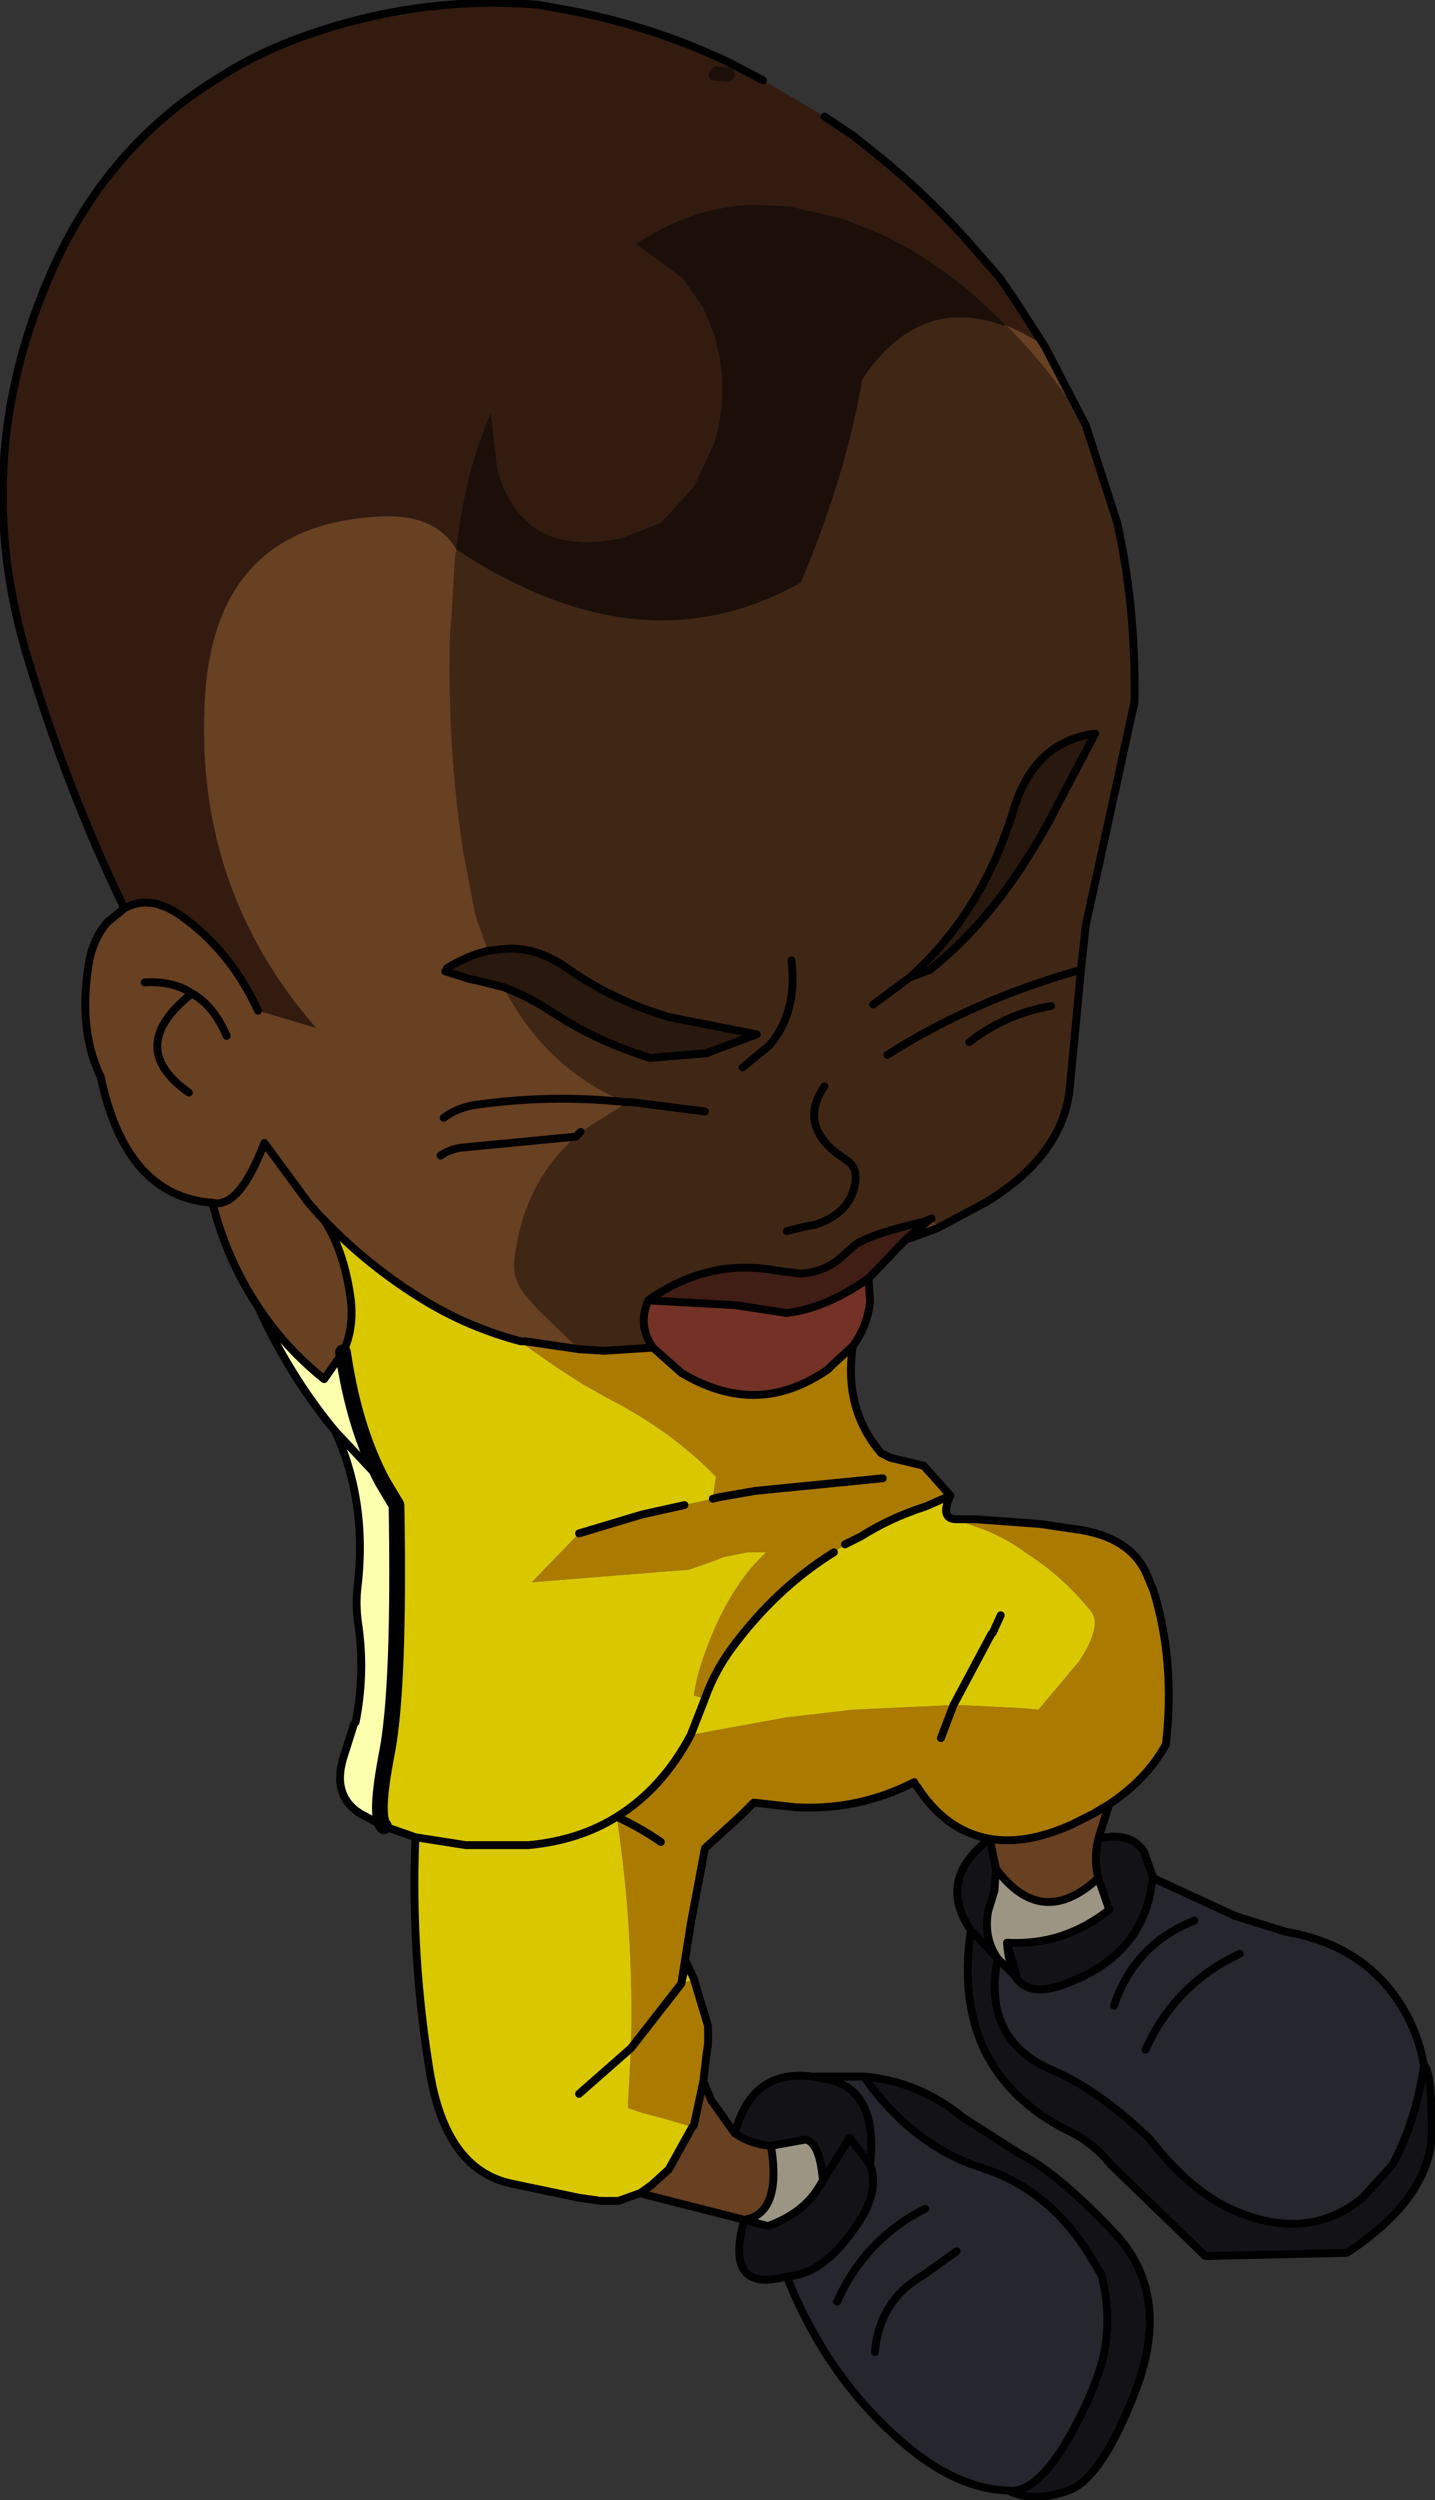
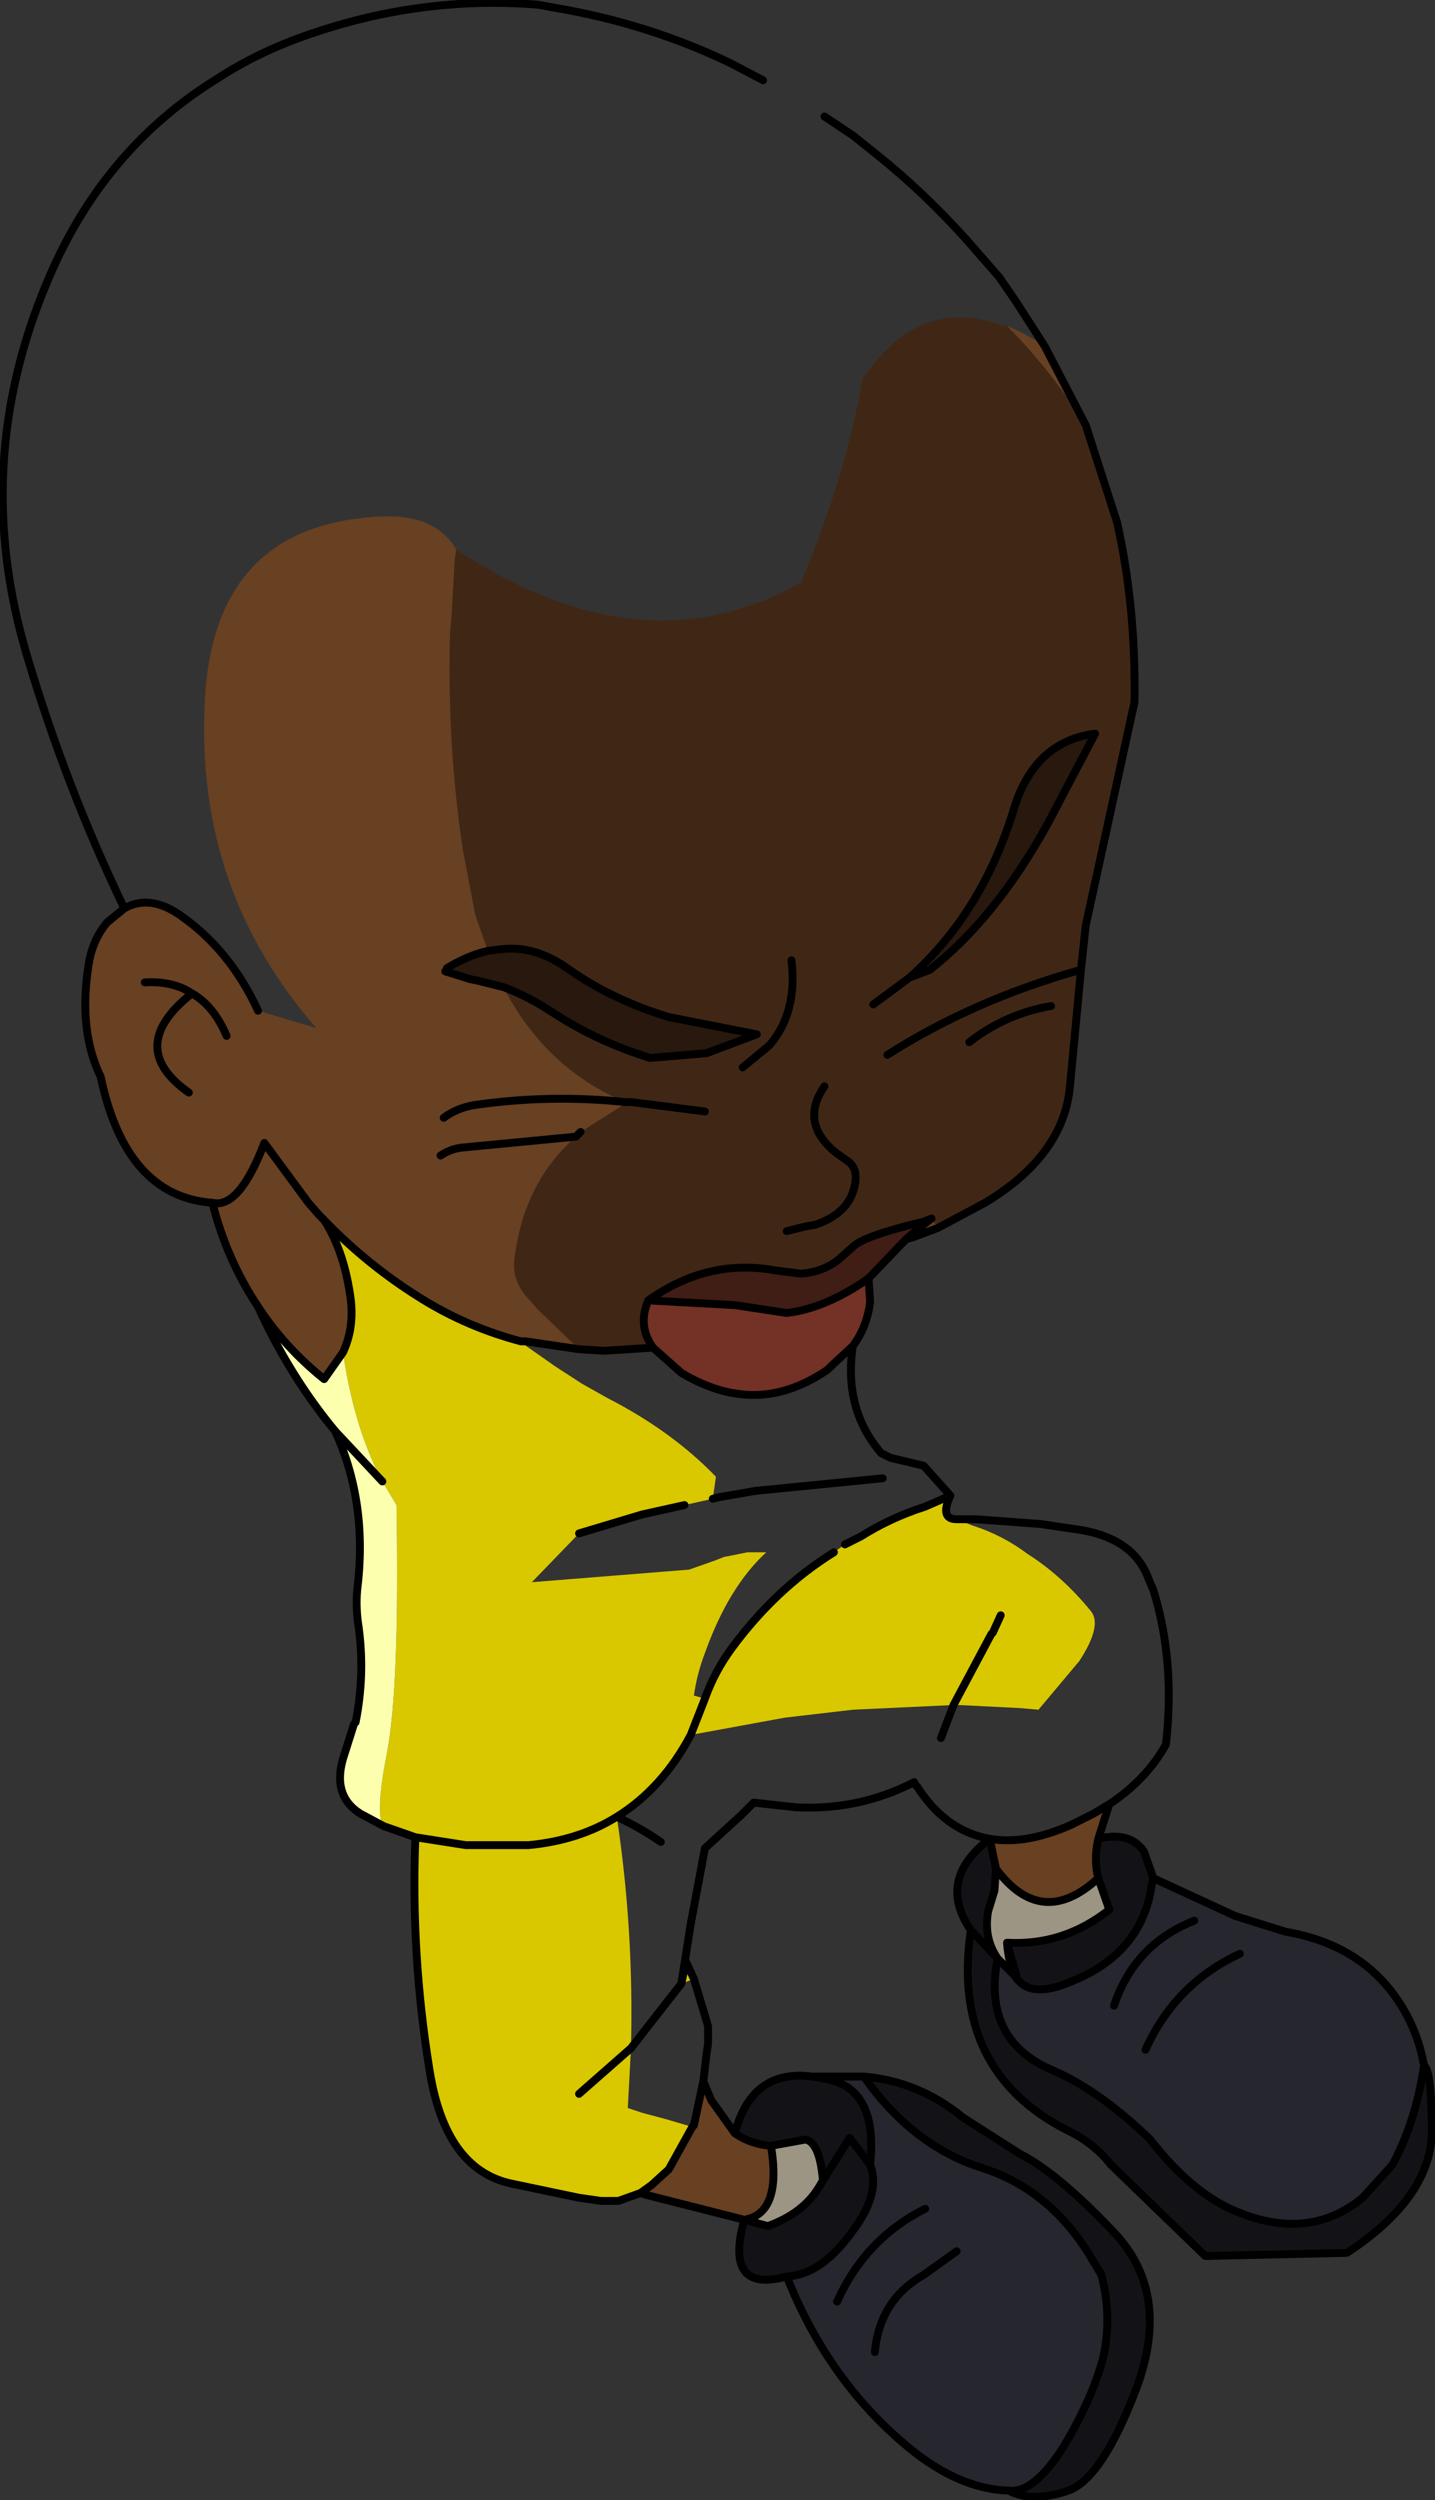
<svg xmlns="http://www.w3.org/2000/svg" height="79.4px" width="45.6px">
  <rect width="100%" height="100%" fill="#333333" stroke="none" />
  <g transform="matrix(1.0, 0.0, 0.0, 1.0, -20.65, 0.1)">
    <path d="M52.6 10.2 L52.65 10.25 Q54.0 11.6 55.15 13.4 L56.15 16.5 Q56.75 19.2 56.7 22.2 L55.15 29.3 55.0 30.7 54.65 34.4 Q54.45 36.6 51.95 38.1 L50.45 38.9 50.25 38.6 50.0 38.7 Q48.1 39.15 47.75 39.5 L47.3 39.9 Q46.8 40.3 46.1 40.35 L45.3 40.25 Q43.15 39.85 41.25 41.2 40.9 42.0 41.4 42.7 L39.85 42.8 39.05 42.75 37.75 41.5 37.35 41.05 Q36.9 40.5 37.0 39.85 37.3 37.45 38.95 36.0 L39.1 35.85 40.6 34.9 40.5 34.9 Q37.95 33.8 36.65 31.25 37.45 31.55 38.2 32.05 39.5 32.9 41.0 33.4 L41.3 33.5 43.1 33.35 44.7 32.75 41.9 32.2 Q40.1 31.65 38.75 30.7 37.65 29.9 36.55 30.05 L36.15 30.1 35.75 28.95 35.35 26.85 Q34.85 23.45 34.95 20.0 L35.0 19.45 35.1 17.65 35.15 17.35 Q41.05 21.25 46.1 18.4 47.55 14.95 48.05 11.95 49.85 9.25 52.55 10.25 L52.6 10.2 M43.05 35.2 L40.7 34.9 40.6 34.9 40.7 34.9 43.05 35.2 M54.05 31.85 Q52.6 32.1 51.45 33.0 52.6 32.1 54.05 31.85 M48.85 33.4 Q51.6 31.65 55.0 30.7 51.6 31.65 48.85 33.4 M49.55 30.95 L50.2 30.7 Q52.3 29.05 53.95 26.05 L55.45 23.2 Q53.5 23.45 52.85 25.65 51.85 28.9 49.55 30.95 L48.4 31.8 49.55 30.95 M45.8 30.4 Q46.0 32.05 45.1 33.1 L44.25 33.8 45.1 33.1 Q46.0 32.05 45.8 30.4 M45.65 39.0 L46.25 38.85 46.55 38.8 Q47.6 38.45 47.8 37.6 47.95 37.0 47.55 36.75 L47.2 36.5 Q46.05 35.55 46.85 34.4 46.05 35.55 47.2 36.5 L47.55 36.75 Q47.95 37.0 47.8 37.6 47.6 38.45 46.55 38.8 L46.25 38.85 45.65 39.0" fill="#402715" fill-rule="evenodd" stroke="none" />
-     <path d="M35.15 17.35 Q35.4 14.95 36.25 13.0 L36.45 14.75 Q36.65 15.6 37.15 16.2 L37.55 16.6 Q38.55 17.35 40.35 17.0 L41.65 16.5 42.7 15.35 43.35 13.95 Q43.75 12.6 43.5 11.2 L43.35 10.55 43.0 9.7 42.35 8.75 40.85 7.65 Q42.65 6.45 44.6 6.4 L45.75 6.45 47.45 6.85 48.7 7.35 Q50.35 8.15 51.8 9.45 L52.6 10.2 52.55 10.25 Q49.85 9.25 48.05 11.95 47.55 14.95 46.1 18.4 41.05 21.25 35.15 17.35" fill="#1c0f09" fill-rule="evenodd" stroke="none" />
-     <path d="M52.65 10.25 L52.6 10.2 51.8 9.45 Q50.35 8.15 48.7 7.35 L47.45 6.85 45.75 6.45 44.6 6.4 Q42.65 6.45 40.85 7.65 L42.35 8.75 43.0 9.7 43.35 10.55 43.5 11.2 Q43.75 12.6 43.35 13.95 L42.7 15.35 41.65 16.5 40.35 17.0 Q38.55 17.35 37.55 16.6 L37.15 16.2 Q36.65 15.6 36.45 14.75 L36.25 13.0 Q35.4 14.95 35.15 17.35 34.5 16.25 32.85 16.3 27.35 16.5 27.15 22.35 26.9 28.2 30.7 32.55 L28.85 32.0 Q27.95 30.05 26.35 28.95 25.4 28.3 24.6 28.75 22.75 24.9 21.5 20.7 19.7 14.65 22.15 8.85 23.9 4.65 27.55 2.4 28.85 1.55 30.45 1.0 34.05 -0.25 37.75 0.05 L38.3 0.15 Q41.25 0.65 43.85 1.9 L44.9 2.45 46.85 3.6 47.75 4.2 48.5 4.8 Q50.0 6.0 51.35 7.5 L52.4 8.7 52.95 9.5 53.85 10.9 Q53.25 10.5 52.65 10.25" fill="#331b10" fill-rule="evenodd" stroke="none" />
    <path d="M52.65 10.25 Q53.25 10.5 53.85 10.9 L55.15 13.4 Q54.0 11.6 52.65 10.25 M24.6 28.75 Q25.4 28.3 26.35 28.95 27.95 30.05 28.85 32.0 L30.7 32.55 Q26.9 28.2 27.15 22.35 27.35 16.5 32.85 16.3 34.5 16.25 35.15 17.35 L35.1 17.65 35.0 19.45 34.95 20.0 Q34.85 23.45 35.35 26.85 L35.75 28.95 36.15 30.1 Q35.5 30.25 34.85 30.65 L34.8 30.75 35.6 31.0 35.85 31.05 36.65 31.25 Q37.95 33.8 40.5 34.9 L40.6 34.9 39.1 35.85 38.95 36.0 Q37.3 37.45 37.0 39.85 36.9 40.5 37.35 41.05 L37.75 41.5 39.05 42.75 37.35 42.5 37.2 42.5 Q35.5 42.05 34.05 41.15 32.35 40.1 30.95 38.65 31.6 39.65 31.8 41.2 31.9 42.1 31.55 42.85 L30.95 43.7 Q29.7 42.7 28.85 41.4 27.85 39.9 27.4 38.1 24.65 37.9 23.85 34.1 23.15 32.65 23.45 30.65 23.55 29.8 24.05 29.2 L24.6 28.75 M50.25 38.6 L50.45 38.9 49.65 39.2 49.45 39.25 49.8 38.95 50.25 38.6 M55.9 57.2 L55.55 58.3 Q55.4 58.95 55.55 59.55 53.75 61.2 52.3 59.25 L52.1 58.3 Q53.25 58.5 54.7 57.85 L55.4 57.5 55.9 57.2 M43.0 66.0 L43.25 66.6 44.0 67.65 Q44.5 68.0 45.15 68.05 45.5 70.2 44.3 70.4 L41.15 69.6 41.0 69.55 41.35 69.3 41.9 68.8 42.65 67.45 42.7 67.4 43.0 66.0 M34.65 36.6 Q34.95 36.4 35.3 36.35 L38.95 36.0 35.3 36.35 Q34.95 36.4 34.65 36.6 M30.95 38.65 L30.8 38.5 30.45 38.1 29.05 36.2 Q28.25 38.3 27.4 38.1 28.25 38.3 29.05 36.2 L30.45 38.1 30.8 38.5 30.95 38.65 M25.25 31.1 Q26.15 31.05 26.75 31.45 27.45 31.85 27.85 32.8 27.45 31.85 26.75 31.45 24.6 33.15 26.65 34.6 24.6 33.15 26.75 31.45 26.15 31.05 25.25 31.1 M34.75 35.4 Q35.15 35.1 35.7 35.0 38.1 34.65 40.5 34.9 38.1 34.65 35.7 35.0 35.15 35.1 34.75 35.4" fill="#684022" fill-rule="evenodd" stroke="none" />
    <path d="M36.15 30.1 L36.55 30.05 Q37.65 29.9 38.75 30.7 40.1 31.65 41.9 32.2 L44.7 32.75 43.1 33.35 41.3 33.5 41.0 33.4 Q39.5 32.9 38.2 32.05 37.45 31.55 36.65 31.25 L35.85 31.05 35.6 31.0 34.8 30.75 34.85 30.65 Q35.5 30.25 36.15 30.1 M49.55 30.95 Q51.85 28.9 52.85 25.65 53.5 23.45 55.45 23.2 L53.95 26.05 Q52.3 29.05 50.2 30.7 L49.55 30.95" fill="#28180d" fill-rule="evenodd" stroke="none" />
    <path d="M41.25 41.2 Q43.15 39.85 45.3 40.25 L46.1 40.35 Q46.8 40.3 47.3 39.9 L47.75 39.5 Q48.1 39.15 50.0 38.7 L50.25 38.6 49.8 38.95 49.45 39.25 48.25 40.5 Q46.9 41.45 45.65 41.6 L44.0 41.35 41.25 41.2" fill="#401e15" fill-rule="evenodd" stroke="none" />
    <path d="M41.4 42.7 Q40.9 42.0 41.25 41.2 L44.0 41.35 45.65 41.6 Q46.9 41.45 48.25 40.5 L48.3 41.25 Q48.2 42.05 47.75 42.65 L47.1 43.25 46.95 43.4 Q45.85 44.15 44.75 44.2 43.55 44.25 42.3 43.5 L41.4 42.7" fill="#733225" fill-rule="evenodd" stroke="none" />
-     <path d="M39.05 42.75 L39.85 42.8 41.4 42.7 42.3 43.5 Q43.55 44.25 44.75 44.2 45.85 44.15 46.95 43.4 L47.1 43.25 47.75 42.65 Q47.45 44.65 48.65 46.05 L48.95 46.2 50.0 46.45 50.85 47.4 50.05 47.75 Q48.95 48.1 48.0 48.7 L47.5 48.95 47.15 49.2 Q45.3 50.35 43.9 52.25 43.35 53.0 43.05 53.85 L42.7 53.75 Q42.8 53.05 43.05 52.4 43.8 50.3 45.0 49.2 L44.4 49.2 43.65 49.35 43.4 49.45 42.55 49.75 37.55 50.15 39.05 48.6 41.05 48.0 42.4 47.7 43.3 47.5 43.4 46.8 Q42.0 45.35 39.95 44.3 L39.15 43.85 38.3 43.3 37.3 42.6 37.2 42.5 37.35 42.5 39.05 42.75 M51.05 48.15 L51.65 48.15 53.7 48.3 55.05 48.5 Q56.7 48.8 57.15 50.05 L57.3 50.4 Q58.0 52.65 57.7 55.3 57.1 56.4 55.9 57.2 L55.4 57.5 54.7 57.85 Q53.25 58.5 52.1 58.3 50.7 58.05 49.8 56.65 L49.75 56.6 49.7 56.5 Q47.95 57.4 45.95 57.3 L44.6 57.15 44.2 57.55 43.05 58.6 42.6 61.0 42.3 62.9 40.7 64.95 42.3 62.9 42.7 62.75 42.85 63.25 43.15 64.25 43.15 64.8 43.1 65.15 43.0 66.0 42.7 67.4 42.65 67.45 41.8 67.2 41.05 67.0 40.6 66.85 40.7 64.95 Q40.8 61.25 40.25 57.6 41.7 56.7 42.6 55.0 L45.6 54.45 47.75 54.2 50.95 54.05 51.1 54.05 53.1 54.15 53.65 54.2 54.95 52.65 Q55.7 51.5 55.3 51.05 54.4 49.95 53.3 49.25 52.5 48.65 51.55 48.35 L51.05 48.15 M48.7 46.85 L44.65 47.25 43.5 47.45 43.3 47.5 43.5 47.45 44.65 47.25 48.7 46.85 M50.55 55.1 L50.95 54.05 50.55 55.1 M41.65 58.4 Q41.0 57.95 40.25 57.6 41.0 57.95 41.65 58.4" fill="#ab7a00" fill-rule="evenodd" stroke="none" />
    <path d="M50.85 47.4 Q50.5 48.15 51.05 48.15 L51.55 48.35 Q52.5 48.65 53.3 49.25 54.4 49.95 55.3 51.05 55.7 51.5 54.95 52.65 L53.65 54.2 53.1 54.15 51.1 54.05 50.95 54.05 52.15 51.8 52.2 51.75 52.45 51.2 52.2 51.75 52.15 51.8 50.95 54.05 47.75 54.2 45.6 54.45 42.6 55.0 43.05 53.85 42.6 55.0 Q41.7 56.7 40.25 57.6 39.05 58.35 37.45 58.5 L35.45 58.5 33.85 58.25 32.85 57.9 Q32.55 57.6 32.95 55.55 33.35 53.45 33.25 47.7 L32.8 46.95 Q31.9 45.25 31.55 42.85 31.9 42.1 31.8 41.2 31.6 39.65 30.95 38.65 32.35 40.1 34.05 41.15 35.5 42.05 37.2 42.5 L37.3 42.6 38.3 43.3 39.15 43.85 39.95 44.3 Q42.0 45.35 43.4 46.8 L43.3 47.5 42.4 47.7 41.05 48.0 39.05 48.6 37.55 50.15 42.55 49.75 43.4 49.45 43.65 49.35 44.4 49.2 45.0 49.2 Q43.8 50.3 43.05 52.4 42.8 53.05 42.7 53.75 L43.05 53.85 Q43.35 53.0 43.9 52.25 45.3 50.35 47.15 49.2 L47.5 48.95 48.0 48.7 Q48.95 48.1 50.05 47.75 L50.85 47.4 M42.3 62.9 L42.45 62.2 42.7 62.75 42.3 62.9 M41.0 69.55 L40.3 69.8 39.95 69.8 39.75 69.8 39.05 69.7 36.9 69.25 Q34.8 68.8 34.3 65.65 33.7 61.95 33.85 58.25 L35.45 58.5 37.45 58.5 Q39.05 58.35 40.25 57.6 40.8 61.25 40.7 64.95 L40.6 66.85 41.05 67.0 41.8 67.2 42.65 67.45 41.9 68.8 41.35 69.3 41.0 69.55 M39.05 66.4 L40.7 64.95 39.05 66.4" fill="#d9c800" fill-rule="evenodd" stroke="none" />
    <path d="M32.85 57.9 L32.1 57.5 Q31.15 56.9 31.6 55.6 L31.9 54.65 31.95 54.6 Q32.25 53.1 32.05 51.6 31.95 51.0 32.0 50.4 32.35 47.65 31.3 45.35 29.85 43.6 28.85 41.4 29.7 42.7 30.95 43.7 L31.55 42.85 Q31.9 45.25 32.8 46.95 L33.25 47.7 Q33.35 53.45 32.95 55.55 32.55 57.6 32.85 57.9 M32.8 46.95 L31.3 45.35 32.8 46.95" fill="#fcffae" fill-rule="evenodd" stroke="none" />
    <path d="M57.3 59.55 L59.9 60.75 61.5 61.25 Q63.85 61.65 65.05 63.4 65.7 64.35 65.9 65.5 65.65 67.25 64.9 68.65 L63.95 69.7 Q62.3 71.05 60.1 70.2 58.6 69.65 57.2 67.85 55.6 66.3 54.1 65.65 51.85 64.7 52.35 62.1 L52.9 62.65 Q53.35 63.4 54.65 62.85 56.95 61.95 57.25 59.75 L57.3 59.55 M46.5 65.85 L48.1 65.85 Q49.65 68.05 51.85 68.75 54.05 69.45 55.35 71.65 L55.65 72.15 Q56.0 73.5 55.7 74.8 55.35 76.1 54.45 77.6 53.5 79.1 52.7 79.0 51.0 78.95 49.25 77.4 46.9 75.35 45.65 72.2 46.75 72.15 47.75 70.75 48.65 69.55 48.3 68.65 48.55 66.3 47.0 65.95 L46.5 65.85 M50.05 70.05 Q48.15 71.0 47.25 73.0 48.15 71.0 50.05 70.05 M60.05 61.95 Q58.0 62.9 57.05 65.0 58.0 62.9 60.05 61.95 M51.05 71.4 L50.0 72.15 Q48.6 72.95 48.45 74.6 48.6 72.95 50.0 72.15 L51.05 71.4 M58.6 60.9 Q56.7 61.65 56.05 63.6 56.7 61.65 58.6 60.9" fill="#26262f" fill-rule="evenodd" stroke="none" />
    <path d="M55.55 58.3 Q56.55 58.05 57.0 58.7 L57.3 59.55 57.25 59.75 Q56.95 61.95 54.65 62.85 53.35 63.4 52.9 62.65 L52.95 62.65 52.65 61.6 Q54.45 61.7 55.9 60.55 L55.55 59.55 Q55.4 58.95 55.55 58.3 M65.9 65.5 Q66.15 65.65 66.15 67.7 66.05 69.75 63.45 71.45 L58.95 71.55 55.95 68.65 Q55.4 67.95 54.55 67.55 50.85 65.65 51.5 61.2 50.4 59.6 52.1 58.3 L52.3 59.25 52.25 59.95 52.05 60.6 Q51.9 61.45 52.35 62.1 51.85 64.7 54.1 65.65 55.6 66.3 57.2 67.85 58.6 69.65 60.1 70.2 62.3 71.05 63.95 69.7 L64.9 68.65 Q65.65 67.25 65.9 65.5 M44.0 67.65 Q44.55 65.6 46.45 65.85 L46.5 65.85 47.0 65.95 Q48.55 66.3 48.3 68.65 48.65 69.55 47.75 70.75 46.75 72.15 45.65 72.2 43.65 72.75 44.3 70.4 L45.05 70.6 Q46.15 70.2 46.65 69.4 L46.8 69.15 Q46.7 67.95 46.25 67.85 L45.15 68.05 Q44.5 68.0 44.0 67.65 M48.1 65.85 Q49.85 66.0 51.25 67.15 L53.05 68.3 Q54.25 68.9 56.05 70.8 57.85 72.7 56.8 75.65 55.7 78.6 54.6 79.0 53.45 79.4 52.7 79.0 53.5 79.1 54.45 77.6 55.35 76.1 55.7 74.8 56.0 73.5 55.65 72.15 L55.35 71.65 Q54.05 69.45 51.85 68.75 49.65 68.05 48.1 65.85 M46.8 69.15 L47.65 67.8 48.3 68.65 47.65 67.8 46.8 69.15 M51.5 61.2 L52.35 62.1 51.5 61.2" fill="#131317" fill-rule="evenodd" stroke="none" />
    <path d="M52.3 59.25 Q53.75 61.2 55.55 59.55 L55.9 60.55 Q54.45 61.7 52.65 61.6 52.7 62.25 52.9 62.65 L52.35 62.1 Q51.9 61.45 52.05 60.6 L52.25 59.95 52.3 59.25 M44.3 70.4 Q45.5 70.2 45.15 68.05 L46.25 67.85 Q46.7 67.95 46.8 69.15 L46.65 69.4 Q46.15 70.2 45.05 70.6 L44.3 70.4" fill="#9c9584" fill-rule="evenodd" stroke="none" />
    <path d="M53.85 10.9 L52.95 9.5 52.4 8.7 51.35 7.5 Q50.0 6.0 48.5 4.8 L47.75 4.2 46.85 3.6 M44.9 2.45 L43.85 1.9 Q41.25 0.65 38.3 0.15 L37.75 0.05 Q34.05 -0.25 30.45 1.0 28.85 1.55 27.55 2.4 23.9 4.65 22.15 8.85 19.7 14.65 21.5 20.7 22.75 24.9 24.6 28.75 25.4 28.3 26.35 28.95 27.95 30.05 28.85 32.0 M36.15 30.1 L36.55 30.05 Q37.65 29.9 38.75 30.7 40.1 31.65 41.9 32.2 L44.7 32.75 43.1 33.35 41.3 33.5 41.0 33.4 Q39.5 32.9 38.2 32.05 37.45 31.55 36.65 31.25 L35.85 31.05 35.6 31.0 34.8 30.75 M40.5 34.9 L40.6 34.9 40.7 34.9 43.05 35.2 M55.0 30.7 L55.15 29.3 56.7 22.2 Q56.75 19.2 56.15 16.5 L55.15 13.4 53.85 10.9 M51.45 33.0 Q52.6 32.1 54.05 31.85 M50.45 38.9 L51.95 38.1 Q54.45 36.6 54.65 34.4 L55.0 30.7 Q51.6 31.65 48.85 33.4 M49.55 30.95 Q51.85 28.9 52.85 25.65 53.5 23.45 55.45 23.2 L53.95 26.05 Q52.3 29.05 50.2 30.7 L49.55 30.95 48.4 31.8 M44.25 33.8 L45.1 33.1 Q46.0 32.05 45.8 30.4 M39.1 35.85 L38.95 36.0 35.3 36.35 Q34.95 36.4 34.65 36.6 M39.05 42.75 L39.85 42.8 41.4 42.7 Q40.9 42.0 41.25 41.2 43.15 39.85 45.3 40.25 L46.1 40.35 Q46.8 40.3 47.3 39.9 L47.75 39.5 Q48.1 39.15 50.0 38.7 L50.25 38.6 49.8 38.95 49.45 39.25 48.25 40.5 48.3 41.25 Q48.2 42.05 47.75 42.65 47.45 44.65 48.65 46.05 L48.95 46.2 50.0 46.45 50.85 47.4 Q50.5 48.15 51.05 48.15 L51.65 48.15 53.7 48.3 55.05 48.5 Q56.7 48.8 57.15 50.05 L57.3 50.4 Q58.0 52.65 57.7 55.3 57.1 56.4 55.9 57.2 L55.55 58.3 Q56.55 58.05 57.0 58.7 L57.3 59.55 59.9 60.75 61.5 61.25 Q63.85 61.65 65.05 63.4 65.7 64.35 65.9 65.5 66.15 65.65 66.15 67.7 66.05 69.75 63.45 71.45 L58.95 71.55 55.95 68.65 Q55.4 67.95 54.55 67.55 50.85 65.65 51.5 61.2 50.4 59.6 52.1 58.3 50.7 58.05 49.8 56.65 L49.75 56.6 49.7 56.5 Q47.95 57.4 45.95 57.3 L44.6 57.15 44.2 57.55 43.05 58.6 42.6 61.0 42.3 62.9 42.45 62.2 42.7 62.75 42.85 63.25 43.15 64.25 43.15 64.8 43.1 65.15 43.0 66.0 43.25 66.6 44.0 67.65 Q44.55 65.6 46.45 65.85 L46.5 65.85 48.1 65.85 Q49.85 66.0 51.25 67.15 L53.05 68.3 Q54.25 68.9 56.05 70.8 57.85 72.7 56.8 75.65 55.7 78.6 54.6 79.0 53.45 79.4 52.7 79.0 51.0 78.95 49.25 77.4 46.9 75.35 45.65 72.2 43.65 72.75 44.3 70.4 L41.15 69.6 41.0 69.55 40.3 69.8 39.95 69.8 39.75 69.8 39.05 69.7 36.9 69.25 Q34.8 68.8 34.3 65.65 33.7 61.95 33.85 58.25 L32.85 57.9 32.1 57.5 Q31.15 56.9 31.6 55.6 L31.9 54.65 M50.45 38.9 L49.65 39.2 49.45 39.25 M31.95 54.6 Q32.25 53.1 32.05 51.6 31.95 51.0 32.0 50.4 32.35 47.65 31.3 45.35 29.85 43.6 28.85 41.4 27.85 39.9 27.4 38.1 24.65 37.9 23.85 34.1 23.15 32.65 23.45 30.65 23.55 29.8 24.05 29.2 L24.6 28.75 M46.85 34.4 Q46.05 35.55 47.2 36.5 L47.55 36.75 Q47.95 37.0 47.8 37.6 47.6 38.45 46.55 38.8 L46.25 38.85 45.65 39.0 M41.4 42.7 L42.3 43.5 Q43.55 44.25 44.75 44.2 45.85 44.15 46.95 43.4 L47.1 43.25 47.75 42.65 M41.25 41.2 L44.0 41.35 45.65 41.6 Q46.9 41.45 48.25 40.5 M42.4 47.7 L41.05 48.0 39.05 48.6 M43.05 53.85 Q43.35 53.0 43.9 52.25 45.3 50.35 47.15 49.2 M47.5 48.95 L48.0 48.7 Q48.95 48.1 50.05 47.75 L50.85 47.4 M37.2 42.5 Q35.5 42.05 34.05 41.15 32.35 40.1 30.95 38.65 31.6 39.65 31.8 41.2 31.9 42.1 31.55 42.85 L30.95 43.7 Q29.7 42.7 28.85 41.4 M43.3 47.5 L43.5 47.45 44.65 47.25 48.7 46.85 M34.85 30.65 Q35.5 30.25 36.15 30.1 M40.5 34.9 Q38.1 34.65 35.7 35.0 35.15 35.1 34.75 35.4 M27.85 32.8 Q27.45 31.85 26.75 31.45 24.6 33.15 26.65 34.6 M26.75 31.45 Q26.15 31.05 25.25 31.1 M27.4 38.1 Q28.25 38.3 29.05 36.2 L30.45 38.1 30.8 38.5 30.95 38.65 M37.2 42.5 L37.35 42.5 39.05 42.75 M31.3 45.35 L32.8 46.95 M40.25 57.6 Q39.05 58.35 37.45 58.5 L35.45 58.5 33.85 58.25 M52.35 62.1 Q51.85 64.7 54.1 65.65 55.6 66.3 57.2 67.85 58.6 69.65 60.1 70.2 62.3 71.05 63.95 69.7 L64.9 68.65 Q65.65 67.25 65.9 65.5 M50.95 54.05 L52.15 51.8 52.2 51.75 52.45 51.2 M55.55 59.55 Q55.4 58.95 55.55 58.3 M55.55 59.55 Q53.75 61.2 52.3 59.25 L52.25 59.95 52.05 60.6 Q51.9 61.45 52.35 62.1 L52.9 62.65 Q52.7 62.25 52.65 61.6 54.45 61.7 55.9 60.55 L55.55 59.55 M52.1 58.3 L52.3 59.25 M55.9 57.2 L55.4 57.5 54.7 57.85 Q53.25 58.5 52.1 58.3 M52.9 62.65 Q53.35 63.4 54.65 62.85 56.95 61.95 57.25 59.75 L57.3 59.55 M50.95 54.05 L50.55 55.1 M43.05 53.85 L42.6 55.0 Q41.7 56.7 40.25 57.6 41.0 57.95 41.65 58.4 M46.5 65.85 L47.0 65.95 Q48.55 66.3 48.3 68.65 48.65 69.55 47.75 70.75 46.75 72.15 45.65 72.2 M42.3 62.9 L40.7 64.95 39.05 66.4 M42.65 67.45 L42.7 67.4 43.0 66.0 M45.15 68.05 Q45.5 70.2 44.3 70.4 L45.05 70.6 Q46.15 70.2 46.65 69.4 L46.8 69.15 Q46.7 67.95 46.25 67.85 L45.15 68.05 Q44.5 68.0 44.0 67.65 M42.65 67.45 L41.9 68.8 41.35 69.3 41.0 69.55 M47.25 73.0 Q48.15 71.0 50.05 70.05 M48.3 68.65 L47.65 67.8 46.8 69.15 M57.05 65.0 Q58.0 62.9 60.05 61.95 M52.65 61.6 L52.95 62.65 52.9 62.65 M48.1 65.85 Q49.65 68.05 51.85 68.75 54.05 69.45 55.35 71.65 L55.65 72.15 Q56.0 73.5 55.7 74.8 55.35 76.1 54.45 77.6 53.5 79.1 52.7 79.0 M52.35 62.1 L51.5 61.2 M56.05 63.6 Q56.7 61.65 58.6 60.9 M48.45 74.6 Q48.6 72.95 50.0 72.15 L51.05 71.4" fill="none" stroke="#000000" stroke-linecap="round" stroke-linejoin="round" stroke-width="0.25" />
-     <path d="M31.55 42.85 Q31.9 45.25 32.8 46.95 L33.25 47.7 Q33.35 53.45 32.95 55.55 32.55 57.6 32.85 57.9" fill="none" stroke="#000000" stroke-linecap="round" stroke-linejoin="round" stroke-width="0.5" />
-     <path d="M43.25 2.45 Q43.05 2.25 43.35 2.0 L43.9 2.05 Q44.15 2.4 43.75 2.5 L43.25 2.45" fill="#1c0f09" fill-rule="evenodd" stroke="none" />
  </g>
</svg>